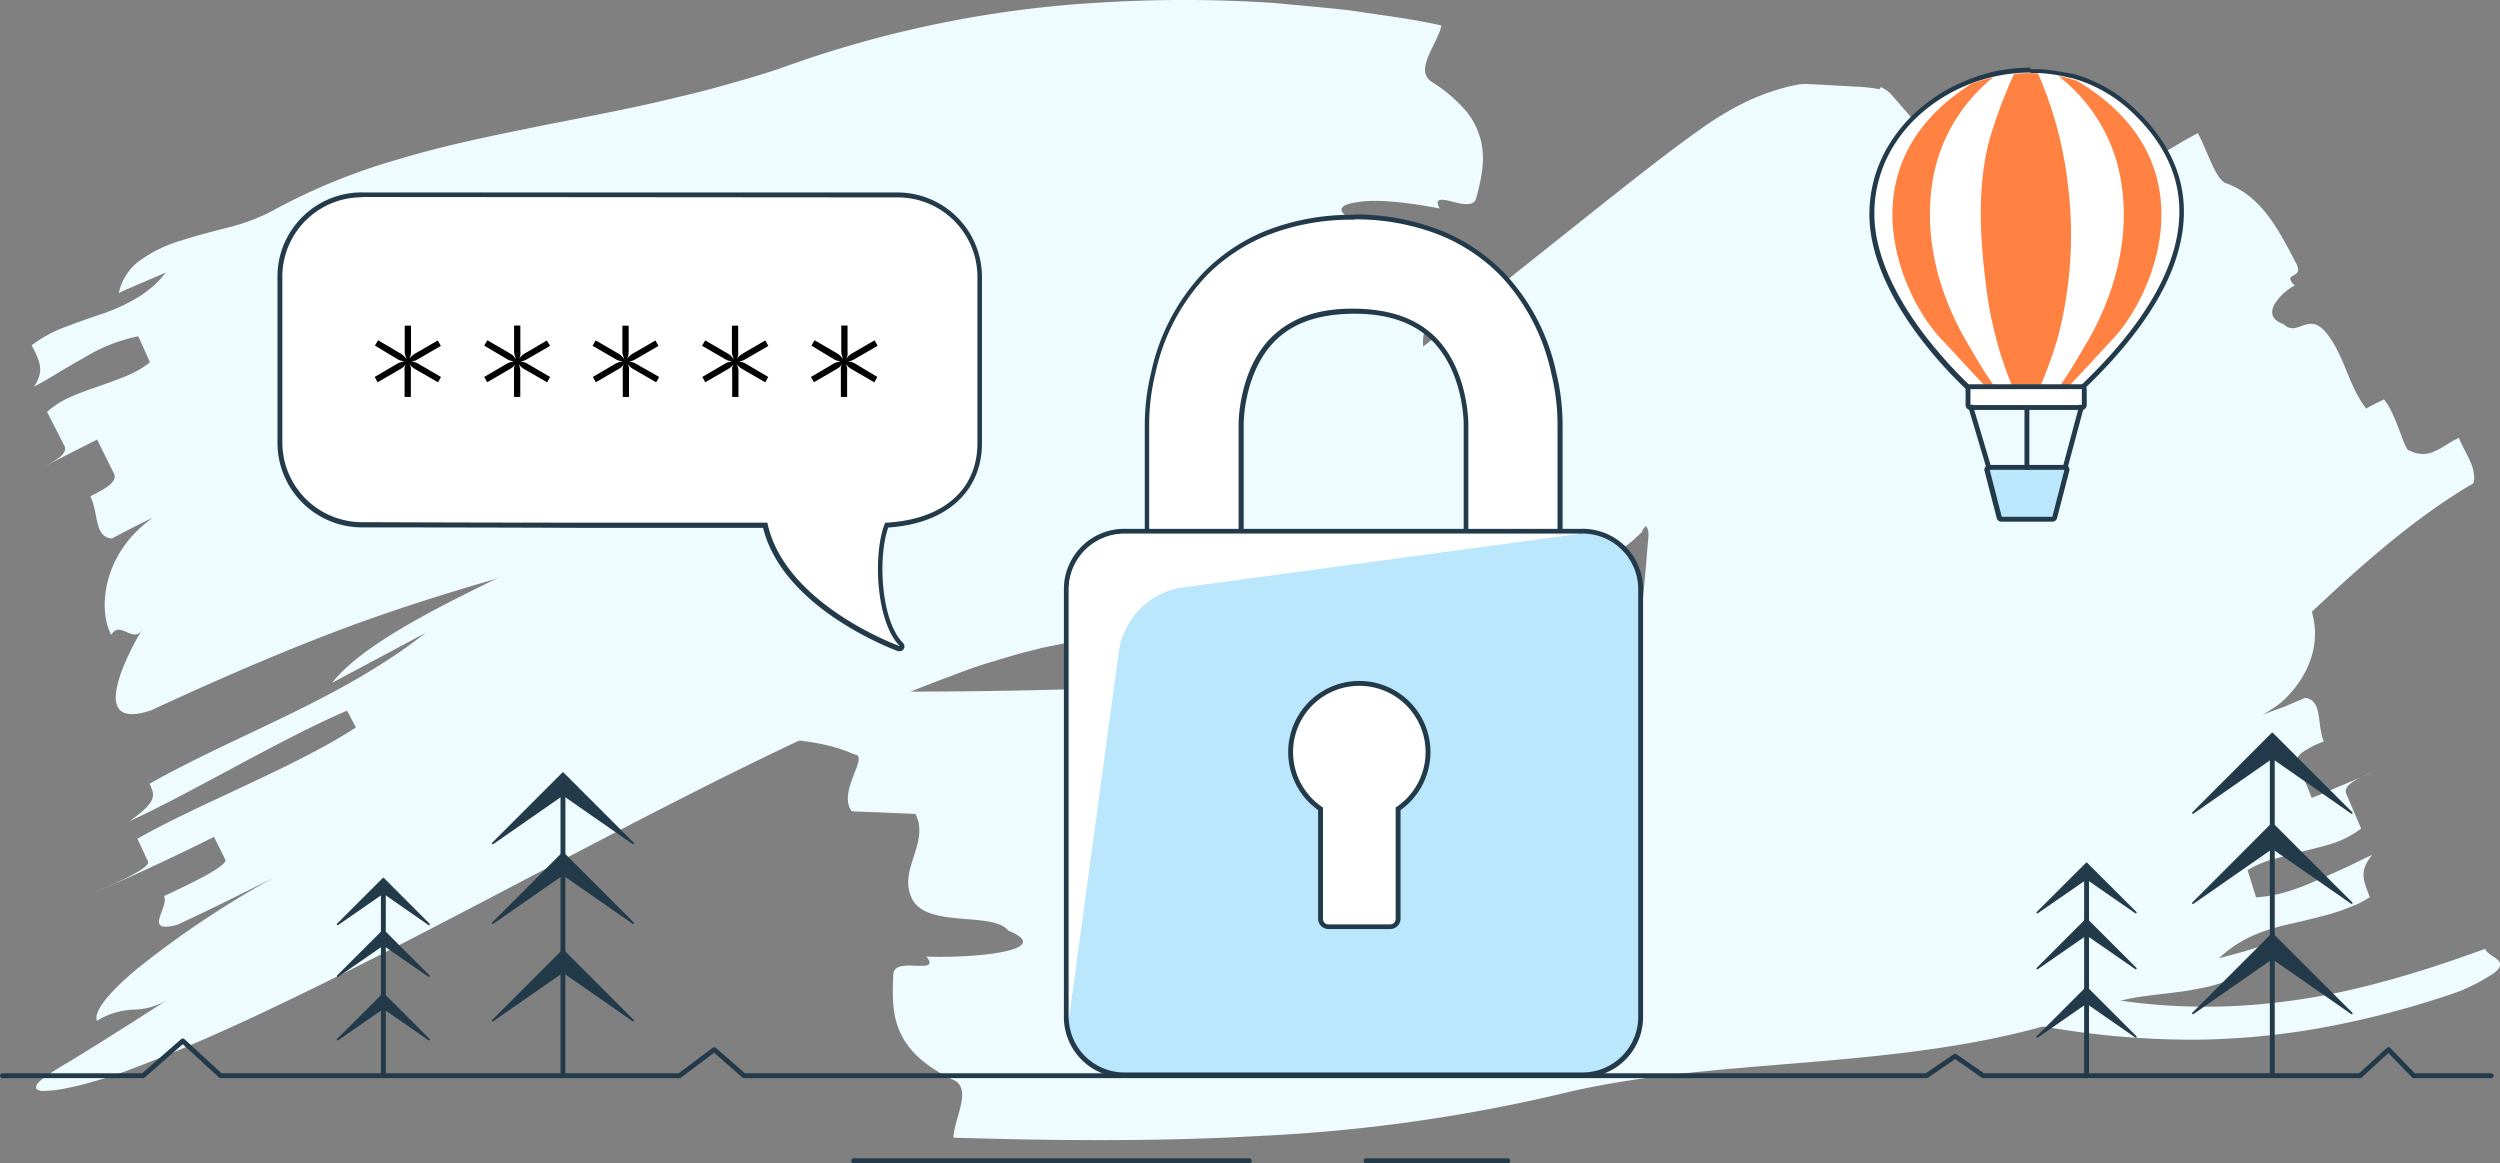
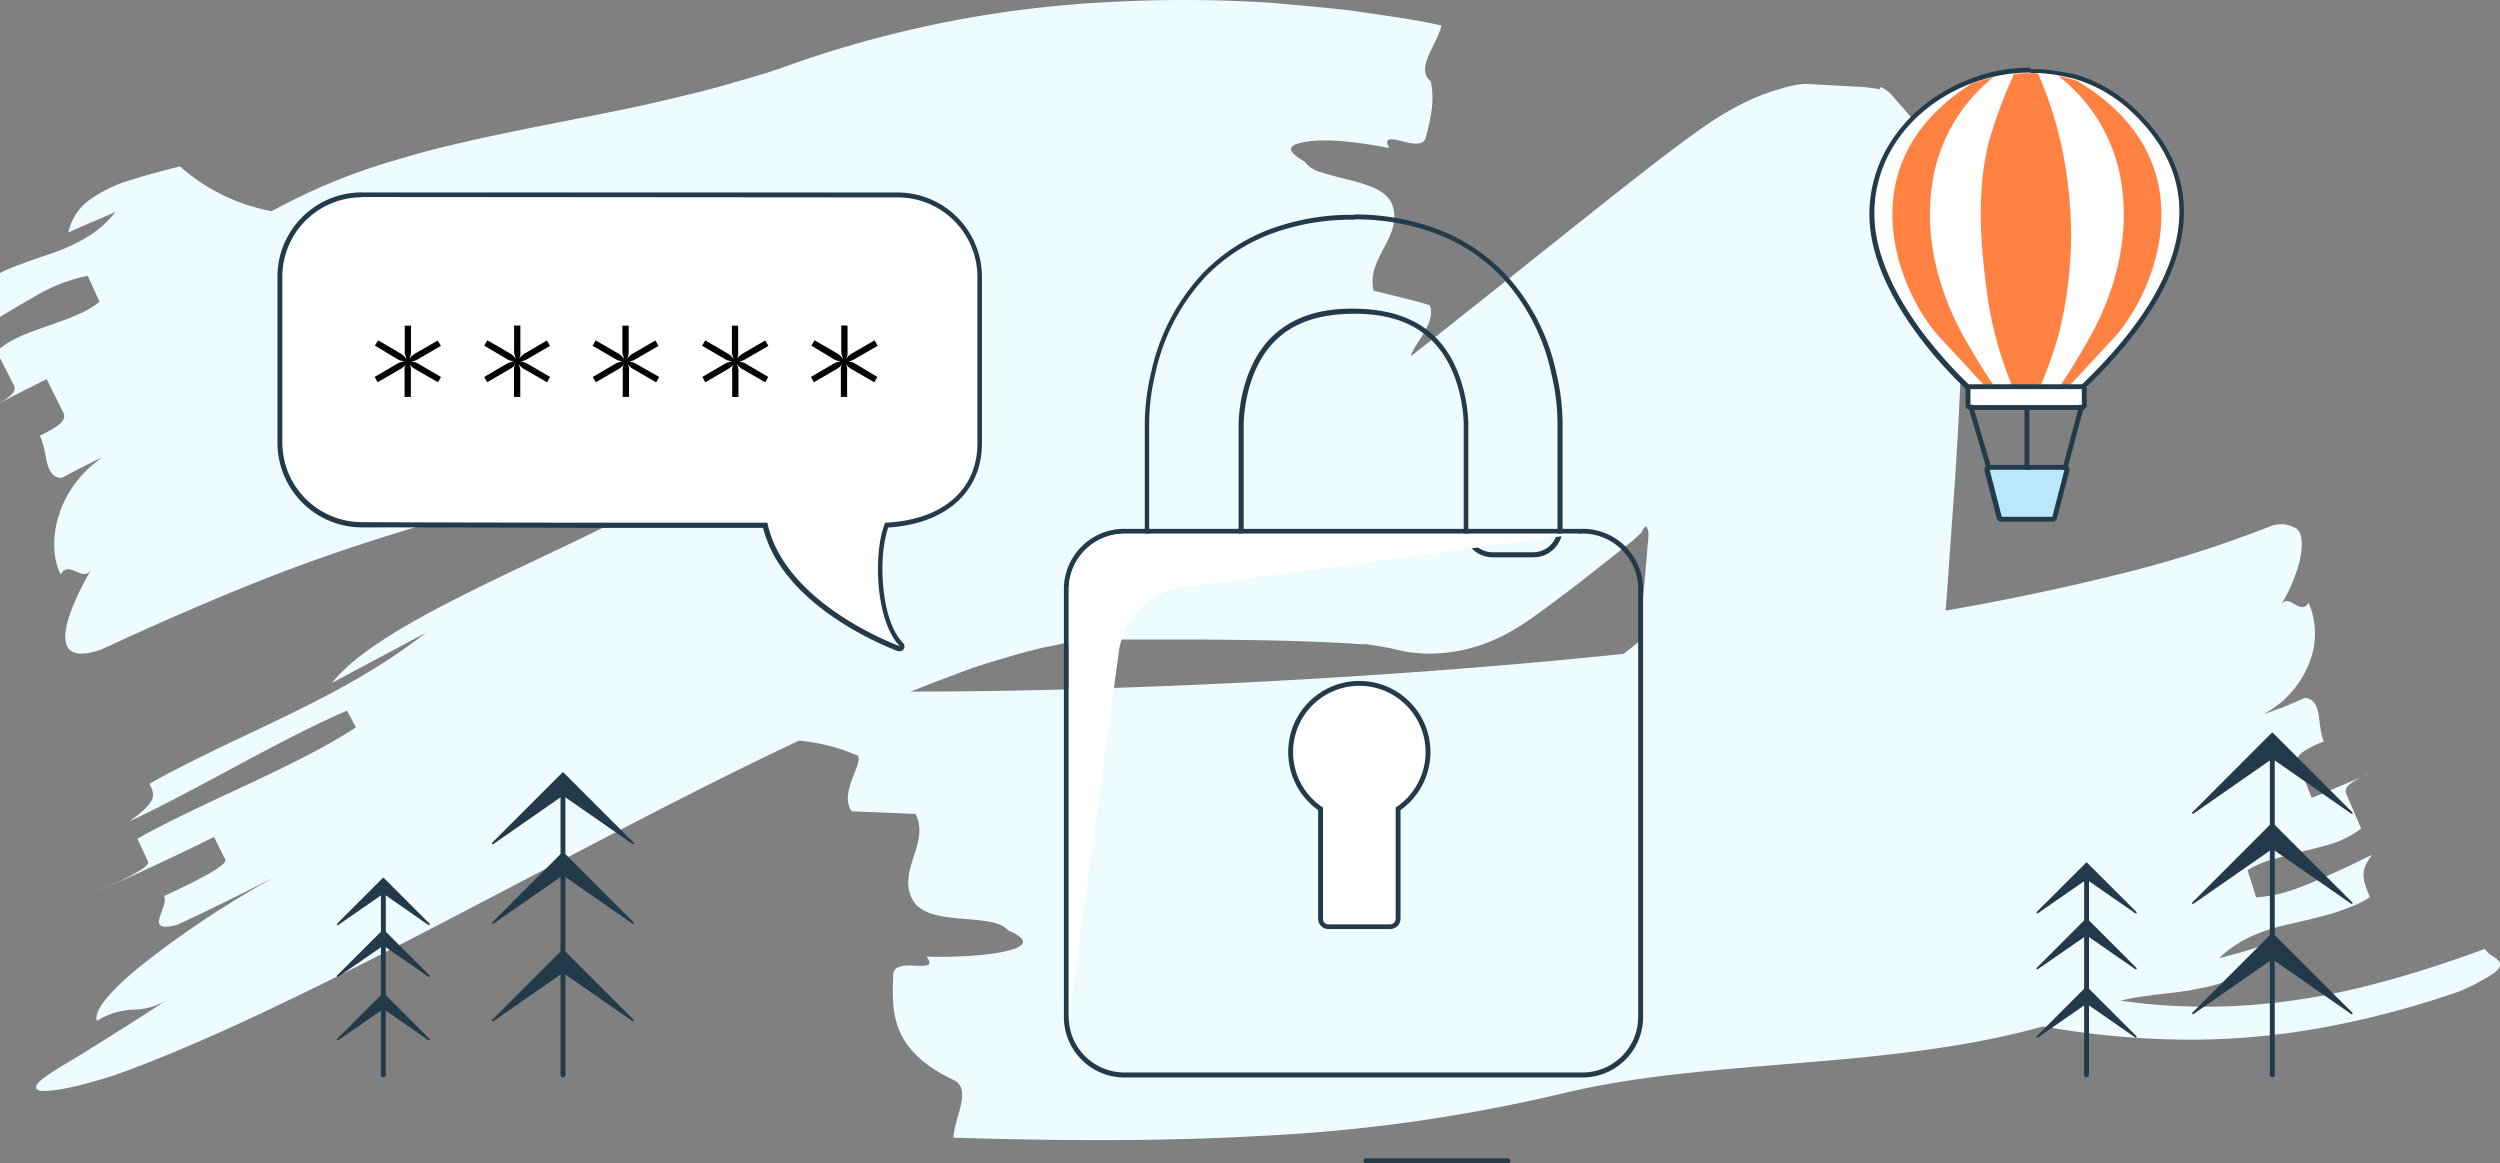
<svg xmlns="http://www.w3.org/2000/svg" id="Layer_1" data-name="Layer 1" viewBox="0 0 359.13 167.1">
  <rect x="0" y="0" width="359.13" height="167.1" fill="#808080" stroke="none" />
  <defs>
    <clipPath id="clip-path" transform="translate(-20.44 -166.35)">
      <path d="M255.77,250.74v61.92a8,8,0,0,1-8.19,7.77H182.16a8,8,0,0,1-8.19-7.77V250.74a8,8,0,0,1,8.19-7.72h65.42A8,8,0,0,1,255.77,250.74Z" style="fill:none" />
    </clipPath>
  </defs>
  <title>Content_2Faktor</title>
  <path d="M113,239.05c5.69-3.18,11.69-6.29,18.07-9.22a179.55,179.55,0,0,1,20.51-8.05,115.61,115.61,0,0,1,11.69-3.07l3.13-.62,3.3-.47,1.66-.22,1.76-.14,3.54-.22,3,0h2.72l5.38,0c3.59,0,7.17.1,10.78.19s7.22.21,10.9.38c1.83.09,3.69.19,5.58.31l2.87.2,1.48.12.6.05.14,0a10.91,10.91,0,0,1,1.12.19c.38.26.7-.11,1-.3l.91-.68,3.11-2.44q12.3-9.76,24.24-19.28c4.68-3.69,9.37-7.42,13.94-10.67a45.64,45.64,0,0,1,6.56-4,31.76,31.76,0,0,1,5.76-2.16c.54-.17,1-.24,1.55-.37s1-.12,1.44-.18l2.58.13,4.74.27c.77,0,1.51.1,2.36.2l.71.11.22.05h.06c0,.07.33-.54.21-.27l.1,0,.32.19a4.14,4.14,0,0,1,1,.74l3.09,3.56,3.49,3.92a4.19,4.19,0,0,1,.88,1.19,12.91,12.91,0,0,1,.73,1.49,13.52,13.52,0,0,1,.63,1.67,17.56,17.56,0,0,1,.55,1.85,39.33,39.33,0,0,1,1.06,9.12c.08,3.4,0,7-.1,10.62-.23,7.28-.62,14.79-1.11,22.38q-.62,8.68-1.24,17.41l-.52,6.17-.3,3.15-.26,2.33-.37,2.89a38.84,38.84,0,0,1-2.7,11.09,6.68,6.68,0,0,1-.67,1.23l-.2.29-.11.14-.05.07c0,.06-.17,0,.08.15l-.41.56-1.66,2.25a25.16,25.16,0,0,1-3.93,4.15l-1.05,1-1.11,1-2.24,1.89c-.74.63-1.51,1.27-2.2,1.79l-1.46,1.13c-.94.73-1.87,1.4-2.81,2.1l-2.78,2c-3.67,2.56-7.19,4.83-10.46,7s-6.29,4.13-9,6.08c-.69.49-1.35,1-2,1.45l-.89.67h0l-.66-.86L250.75,311c-.86-1.1-1.73-2.18-2.64-3.24s-1.6-1.94-2.45-2.87-1.48-1.68-2.25-2.46a31.36,31.36,0,0,0-3.75-3.47,6.88,6.88,0,0,0-1.35-.84,1.11,1.11,0,0,0-.64-.13.84.84,0,0,0,.31-.48,3.67,3.67,0,0,0,.2-.66,6.89,6.89,0,0,0,.14-.87,31.25,31.25,0,0,0,.1-5.11c0-.54,0-1.08-.09-1.61l-.13-1.77-.39-3.82-.54-4.27-.33-2.26-.13-1h0l.48-.1c1.07-.22,2.78-.64,4.46-1.09l5.36-1.46,11.32-3.17c3.85-1.06,7.77-2.11,11.79-3.1s8.14-1.94,12.58-2.76c.26,1.79-4.84,5.55,1,5.36a57.28,57.28,0,0,1,15.34.75A28.92,28.92,0,0,1,306.4,273a20.77,20.77,0,0,1,3.93,2.55,16.35,16.35,0,0,1,3.39,3.88,13.28,13.28,0,0,1,1.7,4.23,11.56,11.56,0,0,1,.21,1.74,10.28,10.28,0,0,1-.05,1.4,5.21,5.21,0,0,1-1.18,3,2.92,2.92,0,0,1-2.78.64c-.24,0-.29-.59-.44-1.69a13.37,13.37,0,0,0-.45-2.12,9.92,9.92,0,0,0-1.34-2.72,9.5,9.5,0,0,0-2.26-2.26,11.53,11.53,0,0,0-2.37-1.27,16.68,16.68,0,0,0-3.88-.95,18.49,18.49,0,0,0-4.71-.06c-.83.15-.81.37.66.78a68.79,68.79,0,0,0-13.33,1.92c-4.33,1-8.37,2.16-11.43,3.17-6.12,2.06-8.39,3.39-.74,2.3,2.71.25,8.89-1.37,15.25-2.43a48.56,48.56,0,0,1,9.19-.8c2.77.08,5.15.75,6.11,1.8a1.53,1.53,0,0,1,.15,2.29c-.43.52-.91,1-1.38,1.61a5.59,5.59,0,0,0-1.11,1.84,2.9,2.9,0,0,0-.09,1l0,.53a1.15,1.15,0,0,1,0,.26.25.25,0,0,1,0,.12c0-.1.12-.41.19-.62a12.67,12.67,0,0,1,1.65-3.57c.52-.72.85-.79.65-.71a4.84,4.84,0,0,1-2.26,0,8.08,8.08,0,0,1-1-.19,11.54,11.54,0,0,1-1.15-.3l-.63-.19-.3-.11-.2-.07a0,0,0,0,0,0,0l-.8,9.75,6.46,1.65c4.52,1.15,9.07,2.24,13.76,3.09,2.51,1.36.95,2.49-.61,3.35s-3.11,1.48-.36,2a76.52,76.52,0,0,0,13.66,2.68,87.31,87.31,0,0,0,16.05.14,99,99,0,0,0,16.79-2.91c5.52-1.42,10.89-3.2,16.08-5.1.32.85,1.83,1.26,2.11,2,.14.38,0,.83-.81,1.47a28.34,28.34,0,0,1-5.1,2.68,133.25,133.25,0,0,1-18.13,4.9,107.29,107.29,0,0,1-19.51,2,121.11,121.11,0,0,1-19.17-1.43c-6.16-.93-12-2.21-17.71-3.62l-4.2-23.24a20.9,20.9,0,0,0,5,1.48,4.26,4.26,0,0,0,2.07-.1,3.63,3.63,0,0,0-1,1.22,17.17,17.17,0,0,0-1.74,4.56,50.42,50.42,0,0,0-1.22,7.4c-.08.74-.12,1.42-.19,2.22l-.08,1.17c0,.14,0,0,0,.07h-.15c-.29,0-.92.05-1.66.13-1.5.16-3.43.47-5.44.88s-4.16.88-6.34,1.41c-4.36,1.07-8.9,2.33-13.51,3.65l-14.26,4.15c-2.5.71-5,1.42-7.93,2.14-1.51.35-3,.72-5.32,1.09-.61.09-1.26.19-2.16.27a25.4,25.4,0,0,1-3.93.08c-.19,0-.58,0-.89-.06l-1-.11c-.37,0-.92-.14-1.37-.23s-.82-.16-1.66-.39a21.52,21.52,0,0,1-9.47-5.49,21.3,21.3,0,0,1-6-18.83,22,22,0,0,1,1-3.58,22.6,22.6,0,0,1,1-2.32c.35-.7.73-1.37.93-1.68s.51-.81.78-1.2.41-.58.63-.87l.59-.74c.65-.77,1.24-1.39,1.66-1.81l.63-.61.56-.51c.65-.57,1.22-1,1.69-1.42l1.93-1.47c1.17-.9,2.32-1.71,3.47-2.55,2.28-1.62,4.55-3.17,6.71-4.6,4.36-2.9,8.39-5.49,12-8,1.79-1.26,3.5-2.49,5-3.72l.39-.31.06-.06.06-.08.12-.16c.11-.09.08-.25.07-.38v-.19h0v0l0-.21.09-.86.18-1.74.65-7.12.3-3.6.08-.9,0-.45c0-.11,0-.09,0-.1h0l0-.07a1.73,1.73,0,0,0-.26-.75.18.18,0,0,0-.15-.09s-.12.1-.16.14l-.13.19a.86.86,0,0,0-.21.46v0l0,0-.15.13L255,244l-5.95,4.7-2,1.57-3,2.27c-2,1.48-4,3-6.06,4.22a24.61,24.61,0,0,1-6.49,2.74,22.51,22.51,0,0,1-6.73.72l-1.86-.17c-.63-.08-1.25-.26-1.88-.39-1.25-.3-2.48-.46-3.73-.69-.15,0-.31-.06-.46-.07l-.45,0-.38,0-.76-.06-1.61-.1c-2.18-.12-4.48-.21-6.81-.29-4.67-.14-9.47-.2-14.28-.23h-7.22l-3.58,0-3.41.05a10.68,10.68,0,0,0-1.08.07l-1,.08a4.67,4.67,0,0,0-.52,0l-.59.09-1.17.17c-.75.07-1.67.31-2.53.47l-1.31.26-1.39.36c-1.82.42-3.79,1.05-5.73,1.62s-4,1.3-6,2.09c-4.07,1.48-8.25,3.23-12.45,5-16.85,7.41-34,16.54-51.44,25.66-8.74,4.58-17.59,9.2-26.71,13.7-4.6,2.24-9.21,4.48-14,6.62s-9.73,4.26-15.1,6.19c-1.36.48-2.71.85-3.86,1.18s-2.14.58-3.1.76a18.06,18.06,0,0,1-3.92.48c-.64-.09-.89-.31-.81-.65a1.44,1.44,0,0,1,.36-.59,7,7,0,0,1,1-.82c.83-.61,2-1.32,3.36-2.13s2.82-1.74,4.42-2.72c3.17-2,6.76-4.23,10.16-6.51a9.2,9.2,0,0,1-5.18,1.73A10.68,10.68,0,0,0,34.36,313c-.49-1.29,1.53-3.94,5.78-7.48a136.23,136.23,0,0,1,19.68-13.13c-4.58,2.32-9.19,4.62-13.9,6.8-5.07,1.36-1.14-2.48-1.91-4.12,4.64-2.15,9.2-4.44,8.79-5.25l-1.62-3.25c-4.51,2.28-13.64,6.58-18.27,8.44,4.62-1.9,9.18-4.06,8.8-4.88l-1.53-3.29c8.6-4.94,22.84-10.37,31.39-16l-1.28-2.4c-9.38,4-22.33,11.79-31.26,15.89,4.08-2.9,3.67-3.78,2.88-5.39,12.85-7.24,27.47-12.09,39.7-21.69l-13.45,7.18C74.92,255.74,99.14,246.74,113,239.05Z" transform="translate(-20.44 -166.35)" style="fill:#eefbff" />
-   <path d="M59.47,196.69a87.49,87.49,0,0,1,17.87-7.36c6.31-1.92,12.74-3.27,19.11-4.56s12.62-2.43,18.61-3.81l4.62-1.1c1.57-.38,3.12-.79,4.65-1.22,3.06-.87,6.1-1.71,9-2.76A161,161,0,0,1,179,166.69a195.62,195.62,0,0,1,24.33.08l6.1.56c2,.21,4,.36,6.07.68,4.05.61,8.05,1.1,12,2-.54,2.66-3.84,6.18-1.54,8a21.46,21.46,0,0,1,5.16,4.39,10.79,10.79,0,0,1,2.09,4.3c.62,2.79,0,5.43-.7,8.08-.33,1.32-2.06.89-3.5.52s-2.62-.53-1.75,1c-3.48-.67-8.17-1.35-11.18-1s-4.27,1.09-1,2.94a4.49,4.49,0,0,0,2.58,1.61c1.17.35,2.56.72,4,1.07,2.77.74,5.52,1.56,6.14,3.88s-.4,4.12-1.39,6-1.94,3.73-1.39,6l4.06,1c1.52.38,3,.76,4,1.1.61,1.62-.48,3.42-1.43,4.91s-1.79,2.65-.85,2.94c2.43,2.2,5.58,3.43,8.94,4.78,3.44,1.15,7.05,2.52,10.6,4-.58,1.23-.65,2.7-1.16,3.78a2.38,2.38,0,0,1-1.22,1.24,4,4,0,0,1-2.21.41,117.94,117.94,0,0,0-23.21-6.81,157,157,0,0,0-24.75-2.65c-16.92-.42-34.45,1.57-52.14,5-4.43.91-8.86,1.82-13.31,2.88l-7,1.64-7.14,1.7c-9.44,2.28-18.57,4.49-27,6.93s-16.53,5.06-24.56,8.19-16.14,6.68-24.45,10.53c-8,2.75-5.16-5-1.34-11.61-1.26,2.18-3.16-1.41-4.43.8-1.93-3.59-1.31-11.74,6-16.85-2,.94-3.94,1.95-5.91,3-2.59-.21-1.87-3.64-3.1-6.07,2-1,4-2.05,3.4-3.26s-1.82-3.66-2.42-4.88c-2,1-6.14,3.1-8.15,4.19,2-1.09,4.07-2.1,3.44-3.32l-2.48-4.85a12.33,12.33,0,0,1,3.27-2.1c1.26-.58,2.67-1.06,4.06-1.55,2.77-1,5.59-1.89,7.45-3.49l-1.68-3.72a24,24,0,0,0-7.77,3.07c-1.3.73-2.59,1.48-3.8,2.21s-2.34,1.41-3.39,1.94c1.48-2.29.88-3.5-.35-5.94a19.05,19.05,0,0,1,4.75-2.59c1.7-.66,3.41-1.25,5.15-1.84a26,26,0,0,0,5-2.23,14.83,14.83,0,0,0,4.37-3.78c-2.25,1-4.55,1.91-6.75,2.94a7.69,7.69,0,0,1,3.23-4.81,19.73,19.73,0,0,1,5.95-2.8c2.24-.72,4.61-1.3,6.85-1.89A27.48,27.48,0,0,0,59.47,196.69Z" transform="translate(-20.44 -166.35)" style="fill:#eefbff" />
+   <path d="M59.47,196.69a87.49,87.49,0,0,1,17.87-7.36c6.31-1.92,12.74-3.27,19.11-4.56s12.62-2.43,18.61-3.81l4.62-1.1c1.57-.38,3.12-.79,4.65-1.22,3.06-.87,6.1-1.71,9-2.76A161,161,0,0,1,179,166.69a195.62,195.62,0,0,1,24.33.08l6.1.56c2,.21,4,.36,6.07.68,4.05.61,8.05,1.1,12,2-.54,2.66-3.84,6.18-1.54,8c.62,2.79,0,5.43-.7,8.08-.33,1.32-2.06.89-3.5.52s-2.62-.53-1.75,1c-3.48-.67-8.17-1.35-11.18-1s-4.27,1.09-1,2.94a4.49,4.49,0,0,0,2.58,1.61c1.17.35,2.56.72,4,1.07,2.77.74,5.52,1.56,6.14,3.88s-.4,4.12-1.39,6-1.94,3.73-1.39,6l4.06,1c1.52.38,3,.76,4,1.1.61,1.62-.48,3.42-1.43,4.91s-1.79,2.65-.85,2.94c2.43,2.2,5.58,3.43,8.94,4.78,3.44,1.15,7.05,2.52,10.6,4-.58,1.23-.65,2.7-1.16,3.78a2.38,2.38,0,0,1-1.22,1.24,4,4,0,0,1-2.21.41,117.94,117.94,0,0,0-23.21-6.81,157,157,0,0,0-24.75-2.65c-16.92-.42-34.45,1.57-52.14,5-4.43.91-8.86,1.82-13.31,2.88l-7,1.64-7.14,1.7c-9.44,2.28-18.57,4.49-27,6.93s-16.53,5.06-24.56,8.19-16.14,6.68-24.45,10.53c-8,2.75-5.16-5-1.34-11.61-1.26,2.18-3.16-1.41-4.43.8-1.93-3.59-1.31-11.74,6-16.85-2,.94-3.94,1.95-5.91,3-2.59-.21-1.87-3.64-3.1-6.07,2-1,4-2.05,3.4-3.26s-1.82-3.66-2.42-4.88c-2,1-6.14,3.1-8.15,4.19,2-1.09,4.07-2.1,3.44-3.32l-2.48-4.85a12.33,12.33,0,0,1,3.27-2.1c1.26-.58,2.67-1.06,4.06-1.55,2.77-1,5.59-1.89,7.45-3.49l-1.68-3.72a24,24,0,0,0-7.77,3.07c-1.3.73-2.59,1.48-3.8,2.21s-2.34,1.41-3.39,1.94c1.48-2.29.88-3.5-.35-5.94a19.05,19.05,0,0,1,4.75-2.59c1.7-.66,3.41-1.25,5.15-1.84a26,26,0,0,0,5-2.23,14.83,14.83,0,0,0,4.37-3.78c-2.25,1-4.55,1.91-6.75,2.94a7.69,7.69,0,0,1,3.23-4.81,19.73,19.73,0,0,1,5.95-2.8c2.24-.72,4.61-1.3,6.85-1.89A27.48,27.48,0,0,0,59.47,196.69Z" transform="translate(-20.44 -166.35)" style="fill:#eefbff" />
  <path d="M322.79,310.77c-11.68,4.82-25.23,6.63-38.58,7.83s-26.63,1.86-38.48,4.63a236,236,0,0,1-44.13,6.29c-14.95.85-29.87.69-44.19.26.09-2.72,2.58-6.73.25-8.17-9.36-4.38-9.11-9.85-8.9-15.29.1-2.72,7,.25,4.76-2.55,7,.25,18.68-.88,11.75-3.75-2.25-2.76-11.61-.32-13.78-4.5s2.59-8.09.45-12.25l-9.14-.37c-2.14-2.83,2.64-8.06.37-8.17-3.32-1.52-7.24-2.05-11.44-2.3-2.09-.13-4.26-.18-6.43-.25s-4.36-.16-6.33-.34c.14-1.36-.31-2.77-.19-4a2.29,2.29,0,0,1,.73-1.57,3.94,3.94,0,0,1,2-1.08c4.54.2,9.49.34,14.36.41s9.84.11,14.78.1q14.85,0,29.78-.53c19.87-.65,39.73-1.84,59.31-3.55,9.78-.88,19.49-1.86,29.08-3s19-2.52,28.23-4.06,18.14-3.35,26.59-5.43a171.74,171.74,0,0,0,23-7.2,4.11,4.11,0,0,1,3.43.21,1.63,1.63,0,0,1,.84,1,6.62,6.62,0,0,1,.19,1.54,12.91,12.91,0,0,1-.84,4,22.27,22.27,0,0,1-2.19,4.62c.62-1,1.34-.55,2-.16s1.43.81,2-.22a11.28,11.28,0,0,1,.43,7.75,14.27,14.27,0,0,1-2.37,4.47,15.38,15.38,0,0,1-2,2.11,17.67,17.67,0,0,1-2.63,1.75l3.09-1.13,3-1.28c2.55.4,1.63,3.75,2.67,6.27a16.23,16.23,0,0,0-2.83,1.39c-.73.49-1.16,1-.91,1.62.5,1.27,1.48,3.81,2,5.08,1.13-.37,2.77-1.14,4.43-1.83s3.33-1.36,4.41-1.92c-2.18,1-4.41,1.9-3.87,3.18l2.13,5a14.29,14.29,0,0,1-3.7,2c-1.4.47-2.92.84-4.43,1.21s-3,.78-4.43,1.17a14,14,0,0,0-3.75,1.59l1.22,3.9a19.45,19.45,0,0,0,4.13-.71,35.06,35.06,0,0,0,4.39-1.63c1.47-.62,2.92-1.29,4.29-1.91s2.69-1.34,3.88-1.84c-1.86,2.27-1.37,3.54-.34,6.06-.43.28-.87.53-1.31.77s-.9.41-1.36.59a26.94,26.94,0,0,1-2.79,1c-1.88.53-3.82,1-5.7,1.43-3.77.82-7.4,2-10.51,5l3.67-1,3.69-1.16a8.25,8.25,0,0,1-4,4.47,23.29,23.29,0,0,1-6.47,2.08c-2.37.5-4.82.66-7.14,1A29.25,29.25,0,0,0,322.79,310.77Z" transform="translate(-20.44 -166.35)" style="fill:#eefbff" />
-   <path d="M291.86,228.68c1.51-4.42,5.17-7.27,9-10s7.77-5.43,9.95-9.75a40.39,40.39,0,0,1,10.71-13.7,70,70,0,0,1,7.06-5.27q1.88-1.2,3.77-2.32l1.88-1.11,1.93-1.06c1.31,2.39,2.46,6.42,3.94,7.16,5.21,1.82,7.65,6.71,10.18,11.53,1.27,2.41-2.21,1.2-.2,3.2a7.6,7.6,0,0,0-2.95,2.78c-.55,1.12-.38,2.2,1.34,2.76,2,2,3.55-1.93,6.16,1.29s3.16,7.59,5.72,10.84c.63-.36,1.91-1,2.55-1.3,1.83,2.14,3,7.62,3.65,7.32a3.94,3.94,0,0,0,3.77.06c1.11-.49,2.16-1.33,3.34-1.86.53,1.26,1.24,2.44,1.7,3.54a5.66,5.66,0,0,1,.45,1.58,3,3,0,0,1-.07,1.41c-9.22,5.39-17.61,13.11-26.31,21.4s-17.86,17.2-29,25c-3.16,1.14-5.26-4.38-6.4-8.95.38,1.52-2.44-1.44-2.06.09-2.82-3-6.39-9-5.06-12.11l-1.7,1.62c-1.5-.45-2.82-3-4.69-4.94.57-.54,1.14-1.08.2-2.07L297,251.87l-2.29,2.18c.57-.55,1.15-1.09.21-2.08L291.11,248c.21-2.09,3.84-1.75,4.06-3.84l-2.8-3c-2.1.11-2.93,2.75-4.07,3.85-.36-1.54-1.3-2.53-3.18-4.5.82-2.66,5.38-1.34,4.37-6l-1.78,1.66C284.22,230.16,291,231.35,291.86,228.68Z" transform="translate(-20.44 -166.35)" style="fill:#eefbff" />
-   <polyline points="0.35 154.53 20.55 154.53 26.26 149.53 31.69 154.53 97.61 154.53 102.6 150.78 106.88 154.53 276.74 154.53 280.86 151.72 284.89 154.53 339.03 154.53 343.11 150.78 346.74 154.53 357.87 154.53" style="fill:none;stroke:#223a4a;stroke-linecap:round;stroke-linejoin:round;stroke-width:0.7px" />
  <line x1="299.74" y1="124.71" x2="299.74" y2="154.42" style="fill:#fff;stroke:#223a4a;stroke-linecap:round;stroke-miterlimit:10;stroke-width:0.7px" />
  <polygon points="292.67 131.09 299.74 124.03 306.81 131.09 299.74 126.19 292.67 131.09" style="fill:#223a4a;stroke:#223a4a;stroke-linecap:round;stroke-linejoin:round;stroke-width:0.25px" />
  <polygon points="292.67 139.12 299.74 132.05 306.81 139.12 299.74 134.22 292.67 139.12" style="fill:#223a4a;stroke:#223a4a;stroke-linecap:round;stroke-linejoin:round;stroke-width:0.25px" />
  <polygon points="292.67 148.94 299.74 141.87 306.81 148.94 299.74 144.03 292.67 148.94" style="fill:#223a4a;stroke:#223a4a;stroke-linecap:round;stroke-linejoin:round;stroke-width:0.25px" />
  <line x1="326.42" y1="106.47" x2="326.42" y2="154.42" style="fill:#fff;stroke:#223a4a;stroke-linecap:round;stroke-miterlimit:10;stroke-width:0.7px" />
  <polygon points="315.02 116.78 326.42 105.37 337.83 116.78 326.42 108.84 315.02 116.78" style="fill:#223a4a;stroke:#223a4a;stroke-linecap:round;stroke-linejoin:round;stroke-width:0.25px" />
  <polygon points="315.02 129.73 326.42 118.32 337.83 129.73 326.42 121.8 315.02 129.73" style="fill:#223a4a;stroke:#223a4a;stroke-linecap:round;stroke-linejoin:round;stroke-width:0.25px" />
  <polygon points="315.02 145.57 326.42 134.17 337.83 145.57 326.42 137.64 315.02 145.57" style="fill:#223a4a;stroke:#223a4a;stroke-linecap:round;stroke-linejoin:round;stroke-width:0.25px" />
  <line x1="55.07" y1="126.85" x2="55.07" y2="154.42" style="fill:#fff;stroke:#223a4a;stroke-linecap:round;stroke-miterlimit:10;stroke-width:0.7px" />
  <polygon points="48.51 132.78 55.07 126.22 61.62 132.78 55.07 128.23 48.51 132.78" style="fill:#223a4a;stroke:#223a4a;stroke-linecap:round;stroke-linejoin:round;stroke-width:0.25px" />
  <polygon points="48.51 140.22 55.07 133.67 61.62 140.22 55.07 135.68 48.51 140.22" style="fill:#223a4a;stroke:#223a4a;stroke-linecap:round;stroke-linejoin:round;stroke-width:0.25px" />
  <polygon points="48.51 149.33 55.07 142.78 61.62 149.33 55.07 144.78 48.51 149.33" style="fill:#223a4a;stroke:#223a4a;stroke-linecap:round;stroke-linejoin:round;stroke-width:0.25px" />
  <line x1="80.87" y1="112.04" x2="80.87" y2="154.42" style="fill:#fff;stroke:#223a4a;stroke-linecap:round;stroke-miterlimit:10;stroke-width:0.7px" />
  <polygon points="70.79 121.15 80.87 111.07 90.95 121.15 80.87 114.14 70.79 121.15" style="fill:#223a4a;stroke:#223a4a;stroke-linecap:round;stroke-linejoin:round;stroke-width:0.25px" />
  <polygon points="70.79 132.6 80.87 122.52 90.95 132.6 80.87 125.59 70.79 132.6" style="fill:#223a4a;stroke:#223a4a;stroke-linecap:round;stroke-linejoin:round;stroke-width:0.25px" />
  <polygon points="70.79 146.6 80.87 136.52 90.95 146.6 80.87 139.59 70.79 146.6" style="fill:#223a4a;stroke:#223a4a;stroke-linecap:round;stroke-linejoin:round;stroke-width:0.25px" />
-   <line x1="122.63" y1="166.75" x2="179.47" y2="166.75" style="fill:#fff;stroke:#223a4a;stroke-linecap:round;stroke-miterlimit:10;stroke-width:0.7px" />
  <line x1="196.23" y1="166.75" x2="216.61" y2="166.75" style="fill:#fff;stroke:#223a4a;stroke-linecap:round;stroke-miterlimit:10;stroke-width:0.7px" />
-   <path d="M234.84,246a3.83,3.83,0,0,1-3.82-3.83v-15c0-.3-.06-7.57-4.59-12.14-2.68-2.67-6.46-4-11.58-4s-8.86,1.35-11.54,4c-4.53,4.56-4.59,11.82-4.59,12.13v15A3.83,3.83,0,0,1,194.9,246H189a3.84,3.84,0,0,1-3.83-3.83v-14.8a31.45,31.45,0,0,1,.9-7.48,29.7,29.7,0,0,1,7.46-14.23,26.23,26.23,0,0,1,8.9-5.9,33.38,33.38,0,0,1,12.28-2.23H215a33.38,33.38,0,0,1,12.28,2.23,26.14,26.14,0,0,1,8.9,5.9,29.7,29.7,0,0,1,7.46,14.23,31.33,31.33,0,0,1,.9,7.49v14.79A3.84,3.84,0,0,1,240.7,246Z" transform="translate(-20.44 -166.35)" style="fill:#fff" />
  <path d="M215,197.86a33.06,33.06,0,0,1,12.15,2.21,25.89,25.89,0,0,1,8.78,5.81A29.41,29.41,0,0,1,243.29,220a30.89,30.89,0,0,1,.89,7.4v14.8a3.48,3.48,0,0,1-3.48,3.48h-5.86a3.47,3.47,0,0,1-3.47-3.48v-15c0-.53-.14-7.79-4.69-12.38-2.74-2.74-6.61-4.1-11.83-4.13s-9,1.39-11.79,4.13c-4.59,4.62-4.69,11.92-4.69,12.38v15a3.47,3.47,0,0,1-3.47,3.48H189a3.48,3.48,0,0,1-3.48-3.48v-14.8a30.89,30.89,0,0,1,.89-7.4,29.41,29.41,0,0,1,7.37-14.07,25.89,25.89,0,0,1,8.78-5.81,33.06,33.06,0,0,1,12.15-2.21H215m0-.7h-.24a33.63,33.63,0,0,0-12.41,2.26,26.57,26.57,0,0,0-9,6,30,30,0,0,0-7.55,14.41,31.71,31.71,0,0,0-.91,7.58v14.77a4.19,4.19,0,0,0,4.18,4.18h5.86a4.18,4.18,0,0,0,4.17-4.18v-15c0-.3.06-7.42,4.49-11.89,2.61-2.61,6.3-3.89,11.3-3.92s8.71,1.31,11.32,3.92c4.43,4.47,4.49,11.59,4.49,11.89v15a4.18,4.18,0,0,0,4.17,4.18h5.86a4.18,4.18,0,0,0,4.18-4.18v-14.8a31.78,31.78,0,0,0-.91-7.56,30,30,0,0,0-7.55-14.4,26.57,26.57,0,0,0-9-6A33.63,33.63,0,0,0,215,197.16Z" transform="translate(-20.44 -166.35)" style="fill:#223a4a" />
-   <path d="M182.16,320.78a8.34,8.34,0,0,1-8.54-8.11V250.74a8.32,8.32,0,0,1,8.54-8.07h65.42a8.32,8.32,0,0,1,8.54,8.07v61.93a8.34,8.34,0,0,1-8.54,8.11Z" transform="translate(-20.44 -166.35)" style="fill:#bae7fc" />
  <path d="M247.58,243a8,8,0,0,1,8.19,7.72v61.92a8,8,0,0,1-8.19,7.77H182.16a8,8,0,0,1-8.19-7.77V250.74a8,8,0,0,1,8.19-7.72h65.42m0-.7H182.16a8.68,8.68,0,0,0-8.89,8.42v61.92a8.7,8.7,0,0,0,8.89,8.47h65.42a8.69,8.69,0,0,0,8.89-8.47V250.74a8.67,8.67,0,0,0-8.89-8.42Z" transform="translate(-20.44 -166.35)" style="fill:#223a4a" />
  <path d="M211.27,299.46a1.14,1.14,0,0,1-1.13-1.14V282.53a9.87,9.87,0,1,1,11.14,0v15.79a1.14,1.14,0,0,1-1.14,1.14Z" transform="translate(-20.44 -166.35)" style="fill:#fff" />
  <path d="M215.71,264.87a9.52,9.52,0,0,1,5.22,17.48v16a.79.79,0,0,1-.79.79h-8.87a.78.78,0,0,1-.78-.79v-16a9.52,9.52,0,0,1,5.22-17.48m0-.7a10.22,10.22,0,0,0-5.92,18.55v15.6a1.49,1.49,0,0,0,1.48,1.49h8.87a1.49,1.49,0,0,0,1.49-1.49v-15.6a10.22,10.22,0,0,0-5.92-18.55Z" transform="translate(-20.44 -166.35)" style="fill:#223a4a" />
  <g style="clip-path:url(#clip-path)">
    <path d="M247.58,243l-56.79,7.67a10.88,10.88,0,0,0-9.68,9.69L174,312.66l-10.89-76.87Z" transform="translate(-20.44 -166.35)" style="fill:#fff" />
  </g>
  <path d="M149.65,259.54a.31.31,0,0,1-.13,0l.13-.32-.2.29c-2.78-1.06-16.65-6.91-19.13-17.7-2.43,0-6.84,0-12.79,0l-13,0c-15.66,0-32.07-.07-32.07-.07A11.79,11.79,0,0,1,60.66,230l0-23.92a11.84,11.84,0,0,1,.44-3.18,11,11,0,0,1,.91-2.26,9.46,9.46,0,0,1,.57-1,11.75,11.75,0,0,1,9.83-5.33l77,.06a11.8,11.8,0,0,1,11.75,11.77l0,23.91c0,6-3.87,10.19-10.59,11.41a23.35,23.35,0,0,1-2.77.33c-1.62,4.15-1.23,13.79,2.13,17.16a.35.35,0,0,1-.25.6Z" transform="translate(-20.44 -166.35)" style="fill:#fff" />
  <path d="M72.45,194.65h0l77,.06a11.44,11.44,0,0,1,11.4,11.42l0,23.91c0,5.53-3.47,9.82-10.3,11.07a22.35,22.35,0,0,1-2.95.33c-1.75,4.11-1.45,14.16,2.12,17.75-.52-.21-16.61-6.12-19.05-17.76-2.52,0-7.33,0-13.15,0h-13c-15.66,0-32.07-.07-32.07-.07A11.46,11.46,0,0,1,61,230l0-23.92a11.18,11.18,0,0,1,.43-3.08,10.75,10.75,0,0,1,.88-2.2c.17-.32.35-.64.55-.94a11.44,11.44,0,0,1,9.54-5.17m0-.7h0a12.11,12.11,0,0,0-10.12,5.48,9.3,9.3,0,0,0-.59,1,11.48,11.48,0,0,0-.94,2.33,12.06,12.06,0,0,0-.45,3.27l0,23.92a12.15,12.15,0,0,0,12.1,12.12c.16,0,16.59,0,32.07.07h13c5.78,0,10.11,0,12.59,0,2.69,10.79,16.5,16.61,19.29,17.68l.06,0a.75.75,0,0,0,.26.05.7.7,0,0,0,.58-.32.68.68,0,0,0-.09-.88c-3.21-3.23-3.62-12.41-2.12-16.58a22.45,22.45,0,0,0,2.58-.32c6.81-1.23,10.87-5.63,10.88-11.75l0-23.91A12.14,12.14,0,0,0,149.41,194L72.46,194Z" transform="translate(-20.44 -166.35)" style="fill:#223a4a" />
  <path d="M83.79,220.5l-.43.77-3.27-1.89a3.2,3.2,0,0,1-.43-.3,2.56,2.56,0,0,1-.38-.44l0,0a3.32,3.32,0,0,1,.18.53,2.62,2.62,0,0,1,0,.52v3.68h-.9v-3.67a2.59,2.59,0,0,1,0-.51,1.7,1.7,0,0,1,.18-.52v0a2.57,2.57,0,0,1-.37.41,3.35,3.35,0,0,1-.44.3l-3.24,1.88-.43-.76,3.24-1.9a1.9,1.9,0,0,1,.47-.2,3.18,3.18,0,0,1,.56-.12l-.57-.14a2.13,2.13,0,0,1-.46-.22L74.3,216l.45-.77L78,217.14a2.19,2.19,0,0,1,.45.34c.11.12.25.27.41.47-.09-.23-.16-.43-.21-.59a1.93,1.93,0,0,1-.07-.55v-3.68h.9v3.67a2.68,2.68,0,0,1-.23,1.12,2.8,2.8,0,0,1,.39-.46,2.63,2.63,0,0,1,.44-.32l3.24-1.88.45.78-3.24,1.88a3.57,3.57,0,0,1-.48.24,3.33,3.33,0,0,1-.52.12,3.85,3.85,0,0,1,.52.11,2,2,0,0,1,.48.21Z" transform="translate(-20.44 -166.35)" />
  <path d="M99.46,220.5l-.43.77-3.27-1.89a2.66,2.66,0,0,1-.43-.3,3.09,3.09,0,0,1-.38-.44l0,0a3.18,3.18,0,0,1,.17.53,2,2,0,0,1,.06.52v3.68h-.9v-3.67a3.77,3.77,0,0,1,0-.51,2.09,2.09,0,0,1,.19-.52v0a2.57,2.57,0,0,1-.37.41,3.35,3.35,0,0,1-.44.3l-3.24,1.88L90,220.5l3.24-1.9a2.07,2.07,0,0,1,.47-.2,3.18,3.18,0,0,1,.56-.12l-.57-.14a2.13,2.13,0,0,1-.46-.22L90,216l.45-.77,3.26,1.89a2.19,2.19,0,0,1,.45.34c.11.12.25.27.41.47a5.48,5.48,0,0,1-.21-.59,2.36,2.36,0,0,1-.07-.55v-3.68h.9v3.67a3,3,0,0,1,0,.55,2,2,0,0,1-.18.57,2.8,2.8,0,0,1,.39-.46,2.63,2.63,0,0,1,.44-.32L99,215.26l.45.78-3.24,1.88a4.35,4.35,0,0,1-.49.24,2.75,2.75,0,0,1-.51.12,4.22,4.22,0,0,1,.52.11,2.13,2.13,0,0,1,.48.21Z" transform="translate(-20.44 -166.35)" />
  <path d="M115.13,220.5l-.43.77-3.27-1.89a2.66,2.66,0,0,1-.43-.3,2.56,2.56,0,0,1-.38-.44l0,0a4.76,4.76,0,0,1,.18.53,2.62,2.62,0,0,1,0,.52v3.68h-.9v-3.67a2.59,2.59,0,0,1,0-.51,1.7,1.7,0,0,1,.18-.52v0a2.57,2.57,0,0,1-.37.41,3.35,3.35,0,0,1-.44.3l-3.24,1.88-.43-.76,3.24-1.9a1.9,1.9,0,0,1,.47-.2,3.18,3.18,0,0,1,.56-.12l-.57-.14a2.13,2.13,0,0,1-.46-.22l-3.28-1.9.45-.77,3.26,1.89a2.19,2.19,0,0,1,.45.34c.11.12.25.27.41.47-.09-.23-.16-.43-.21-.59a1.93,1.93,0,0,1-.07-.55v-3.68h.9v3.67a2.68,2.68,0,0,1-.23,1.12,2.8,2.8,0,0,1,.39-.46,2.63,2.63,0,0,1,.44-.32l3.24-1.88.44.78-3.23,1.88a4.28,4.28,0,0,1-.48.24,3.33,3.33,0,0,1-.52.12,3.85,3.85,0,0,1,.52.11,2,2,0,0,1,.48.21Z" transform="translate(-20.44 -166.35)" />
  <path d="M130.8,220.5l-.43.77-3.27-1.89a2.66,2.66,0,0,1-.43-.3,3.09,3.09,0,0,1-.38-.44l0,0a3.18,3.18,0,0,1,.17.53,2,2,0,0,1,.06.52v3.68h-.9v-3.67a3.77,3.77,0,0,1,0-.51,2.49,2.49,0,0,1,.18-.52v0a1.87,1.87,0,0,1-.37.41,3.2,3.2,0,0,1-.43.3l-3.24,1.88-.43-.76,3.24-1.9a1.9,1.9,0,0,1,.47-.2,3.18,3.18,0,0,1,.56-.12l-.57-.14a2.13,2.13,0,0,1-.46-.22l-3.28-1.9.45-.77,3.26,1.89a2.19,2.19,0,0,1,.45.34c.11.12.25.27.41.47a5.48,5.48,0,0,1-.21-.59,2.36,2.36,0,0,1-.07-.55v-3.68h.9v3.67a3,3,0,0,1,0,.55,2,2,0,0,1-.18.57,2.8,2.8,0,0,1,.39-.46,2.63,2.63,0,0,1,.44-.32l3.24-1.88.45.78-3.24,1.88a4.35,4.35,0,0,1-.49.24,3,3,0,0,1-.51.12,4.22,4.22,0,0,1,.52.11,2.13,2.13,0,0,1,.48.21Z" transform="translate(-20.44 -166.35)" />
  <path d="M146.47,220.5l-.43.77-3.27-1.89a2.66,2.66,0,0,1-.43-.3,3.09,3.09,0,0,1-.38-.44v0c.07.2.13.38.17.53a2.62,2.62,0,0,1,0,.52v3.68h-.9v-3.67a2.59,2.59,0,0,1,0-.51,1.7,1.7,0,0,1,.18-.52v0a2.57,2.57,0,0,1-.37.41,3.35,3.35,0,0,1-.44.3l-3.24,1.88-.43-.76,3.24-1.9a2.07,2.07,0,0,1,.47-.2,3.39,3.39,0,0,1,.56-.12l-.57-.14a2.13,2.13,0,0,1-.46-.22L137,216l.45-.77,3.26,1.89a2.19,2.19,0,0,1,.45.34c.11.12.25.27.41.47-.09-.23-.16-.43-.21-.59a2.36,2.36,0,0,1-.07-.55v-3.68h.9v3.67a4.43,4.43,0,0,1,0,.55,3,3,0,0,1-.18.57,2.38,2.38,0,0,1,.38-.46,2.63,2.63,0,0,1,.44-.32l3.24-1.88.45.78-3.24,1.88a4.28,4.28,0,0,1-.48.24,3.08,3.08,0,0,1-.52.12,4.42,4.42,0,0,1,.53.11,2.07,2.07,0,0,1,.47.21Z" transform="translate(-20.44 -166.35)" />
  <path d="M303.4,222.13a.37.37,0,0,1-.24-.1c-1.2-1.14-2.37-2.34-3.47-3.57l0,0c-1-1.12-2-2.31-2.94-3.55-3.21-4.2-7.09-10.56-7.35-17a18.79,18.79,0,0,1,2.8-10.67,20.82,20.82,0,0,1,3.72-4.47,24,24,0,0,1,7.72-4.68h0a25.07,25.07,0,0,1,3.18-1,23.7,23.7,0,0,1,2.88-.47,22.39,22.39,0,0,1,2.46-.13c.42,0,.85,0,1.28,0a21.52,21.52,0,0,1,2.86.34l.49.1.76.17.3.08.39.11.06,0c.27.07.48.14.69.21a20.85,20.85,0,0,1,7.88,4.65c4.62,4.33,7,9.21,7,14.52,0,7.72-4.75,16.23-14.22,25.29a.39.39,0,0,1-.25.1Z" transform="translate(-20.44 -166.35)" style="fill:#fff" />
  <path d="M312.15,176.85c.43,0,.85,0,1.27,0a20.67,20.67,0,0,1,2.82.34l.47.09.38.08.39.09.29.08.13,0,.24.06h0l.73.22a20.46,20.46,0,0,1,7.75,4.58c13.08,12.25,5.78,26.87-7.23,39.3h-16c-1.16-1.1-2.33-2.3-3.45-3.56h0c-1-1.13-2-2.32-2.95-3.55-4-5.23-7.05-11.2-7.28-16.81a18.51,18.51,0,0,1,2.75-10.47,20.55,20.55,0,0,1,3.66-4.4,23.5,23.5,0,0,1,7.62-4.61h0a26.16,26.16,0,0,1,3.13-.93h0a22.55,22.55,0,0,1,2.83-.46,21.93,21.93,0,0,1,2.42-.13m0-.7a23.21,23.21,0,0,0-2.49.13,24.19,24.19,0,0,0-2.89.47h0a24.12,24.12,0,0,0-3.22,1h0a24.2,24.2,0,0,0-7.82,4.75,21.23,21.23,0,0,0-3.79,4.54A19.14,19.14,0,0,0,289,197.89c.27,6.53,4.19,13,7.43,17.21.94,1.23,1.93,2.43,2.94,3.55l0,0c1.1,1.24,2.28,2.45,3.49,3.6a.71.71,0,0,0,.48.19h16a.7.7,0,0,0,.49-.2c9.55-9.12,14.37-17.72,14.33-25.55,0-5.4-2.42-10.37-7.11-14.76a21.22,21.22,0,0,0-8-4.74l-.75-.22h0l-.27-.07-.12,0-.15,0-.16-.05-.28-.06-.11,0-.39-.08-.32-.07-.16,0a22.85,22.85,0,0,0-2.92-.35c-.44,0-.87,0-1.31,0Z" transform="translate(-20.44 -166.35)" style="fill:#223a4a" />
  <path d="M316.14,214.51a61.22,61.22,0,0,1-2.51,7.12h-4.21a54.78,54.78,0,0,1-3.48-12.71c-1-7.41-1.62-15.11.24-22.33a70.26,70.26,0,0,1,3.58-9.61,19.75,19.75,0,0,1,3.44-.09,55.39,55.39,0,0,1,4.21,15.29A58.32,58.32,0,0,1,316.14,214.51Z" transform="translate(-20.44 -166.35)" style="fill:#ff8243" />
  <path d="M324,215c-2.07,2.2-4.1,4.46-6.22,6.68h-1.35c1.35-1.91,2.53-4,3.67-5.91,4.1-6.95,6.3-15.05,5.1-22.95a23.9,23.9,0,0,0-9.06-15.54,20.42,20.42,0,0,1,2.64.67C338.38,189.57,329.73,208.91,324,215Z" transform="translate(-20.44 -166.35)" style="fill:#ff8243" />
  <path d="M303.11,215.72c1.14,1.95,2.33,4,3.68,5.91h-1.36c-2.11-2.22-4.14-4.48-6.22-6.68-5.64-6-14.13-24.86,4.45-36.57h0a25.62,25.62,0,0,1,3.13-.93A24,24,0,0,0,298,192.77C296.81,200.67,299,208.77,303.11,215.72Z" transform="translate(-20.44 -166.35)" style="fill:#ff8243" />
  <path d="M308,240.94a.35.35,0,0,1-.34-.26l-1.74-6.75a.35.35,0,0,1,.07-.3.32.32,0,0,1,.27-.14H317a.35.35,0,0,1,.34.44l-1.74,6.75a.35.35,0,0,1-.34.26Z" transform="translate(-20.44 -166.35)" style="fill:#bae7fc" />
  <path d="M317,233.84l-1.74,6.75H308l-1.74-6.75H317m0-.7h-10.8a.69.69,0,0,0-.67.88l1.74,6.75a.69.69,0,0,0,.67.52h7.32a.7.7,0,0,0,.68-.52L317.7,234a.7.7,0,0,0-.13-.61.69.69,0,0,0-.55-.27Z" transform="translate(-20.44 -166.35)" style="fill:#223a4a" />
  <line x1="291.17" y1="57.05" x2="291.17" y2="67.49" style="fill:#bae7fc;stroke:#223a4a;stroke-miterlimit:10;stroke-width:0.7px" />
  <rect x="282.68" y="55.55" width="16.74" height="2.99" rx="0.35" style="fill:#fff" />
  <path d="M319.5,222.25v2.29h-16v-2.29h16m0-.7h-16a.7.7,0,0,0-.7.7v2.29a.7.7,0,0,0,.7.7h16a.7.7,0,0,0,.7-.7v-2.29a.7.7,0,0,0-.7-.7Z" transform="translate(-20.44 -166.35)" style="fill:#223a4a" />
  <line x1="299.07" y1="58.19" x2="296.58" y2="67.49" style="fill:#bae7fc;stroke:#223a4a;stroke-miterlimit:10;stroke-width:0.7px" />
  <line x1="283.03" y1="58.19" x2="285.79" y2="67.49" style="fill:#bae7fc;stroke:#223a4a;stroke-miterlimit:10;stroke-width:0.7px" />
</svg>